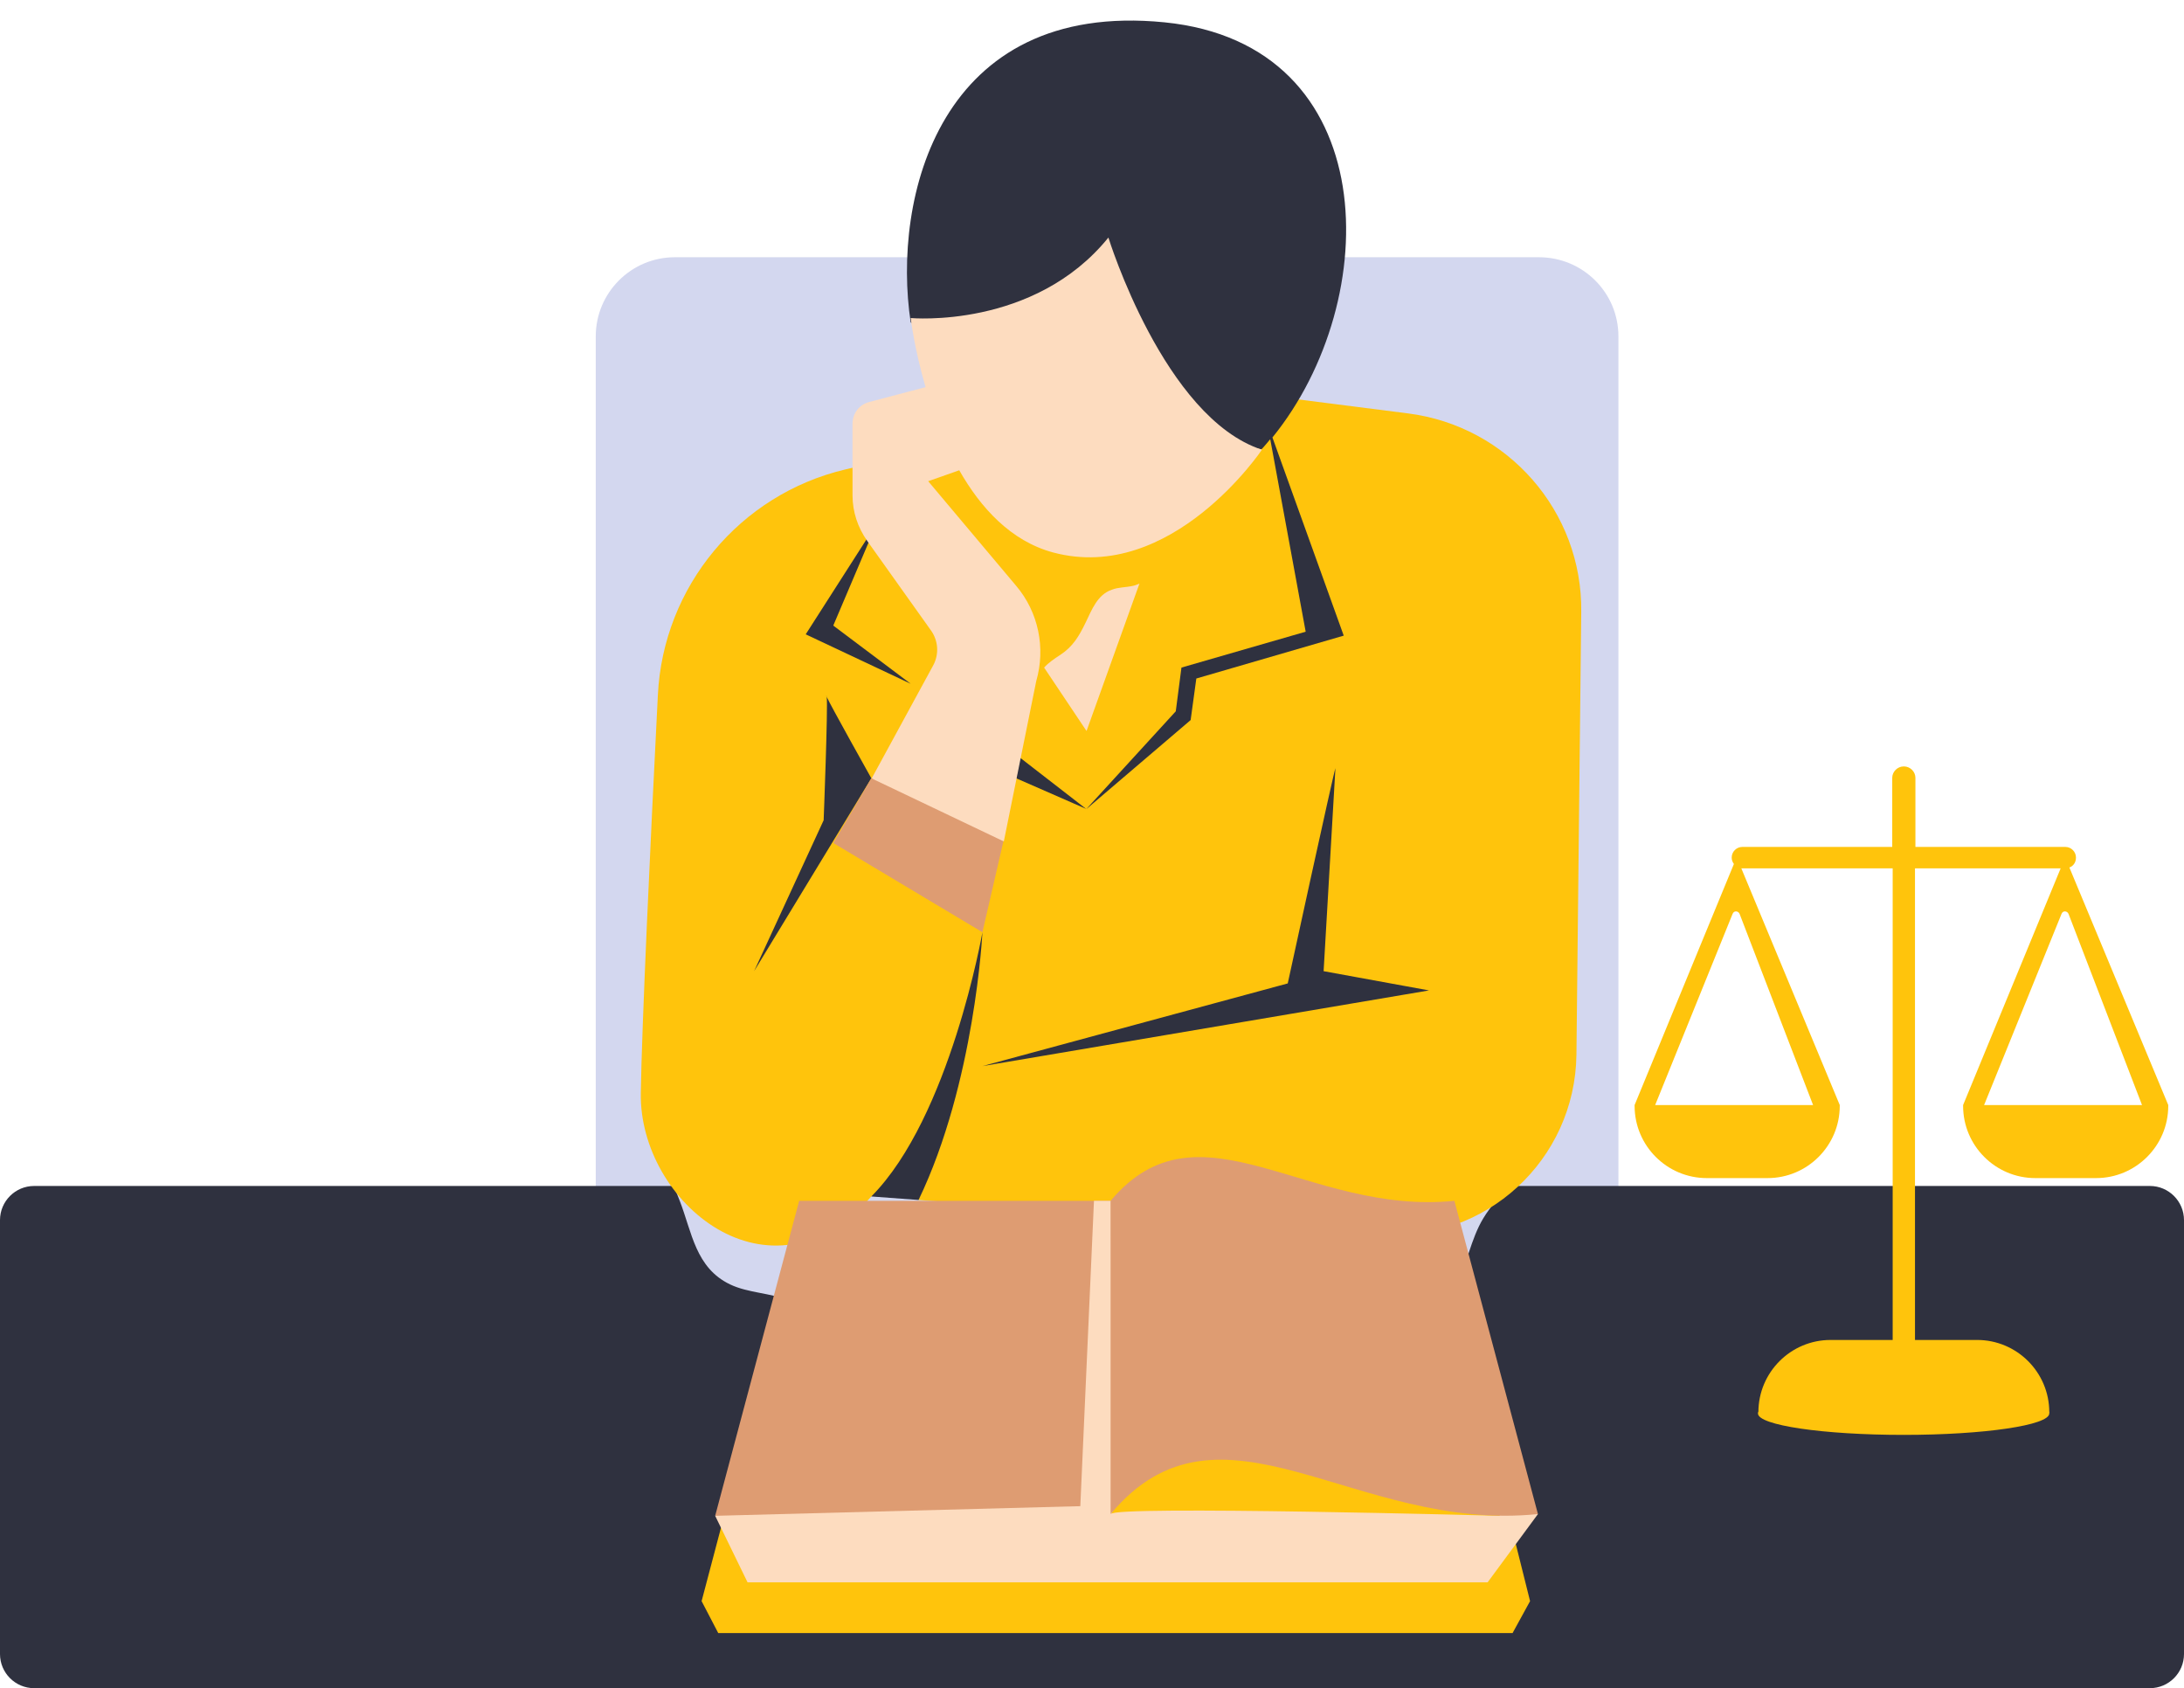
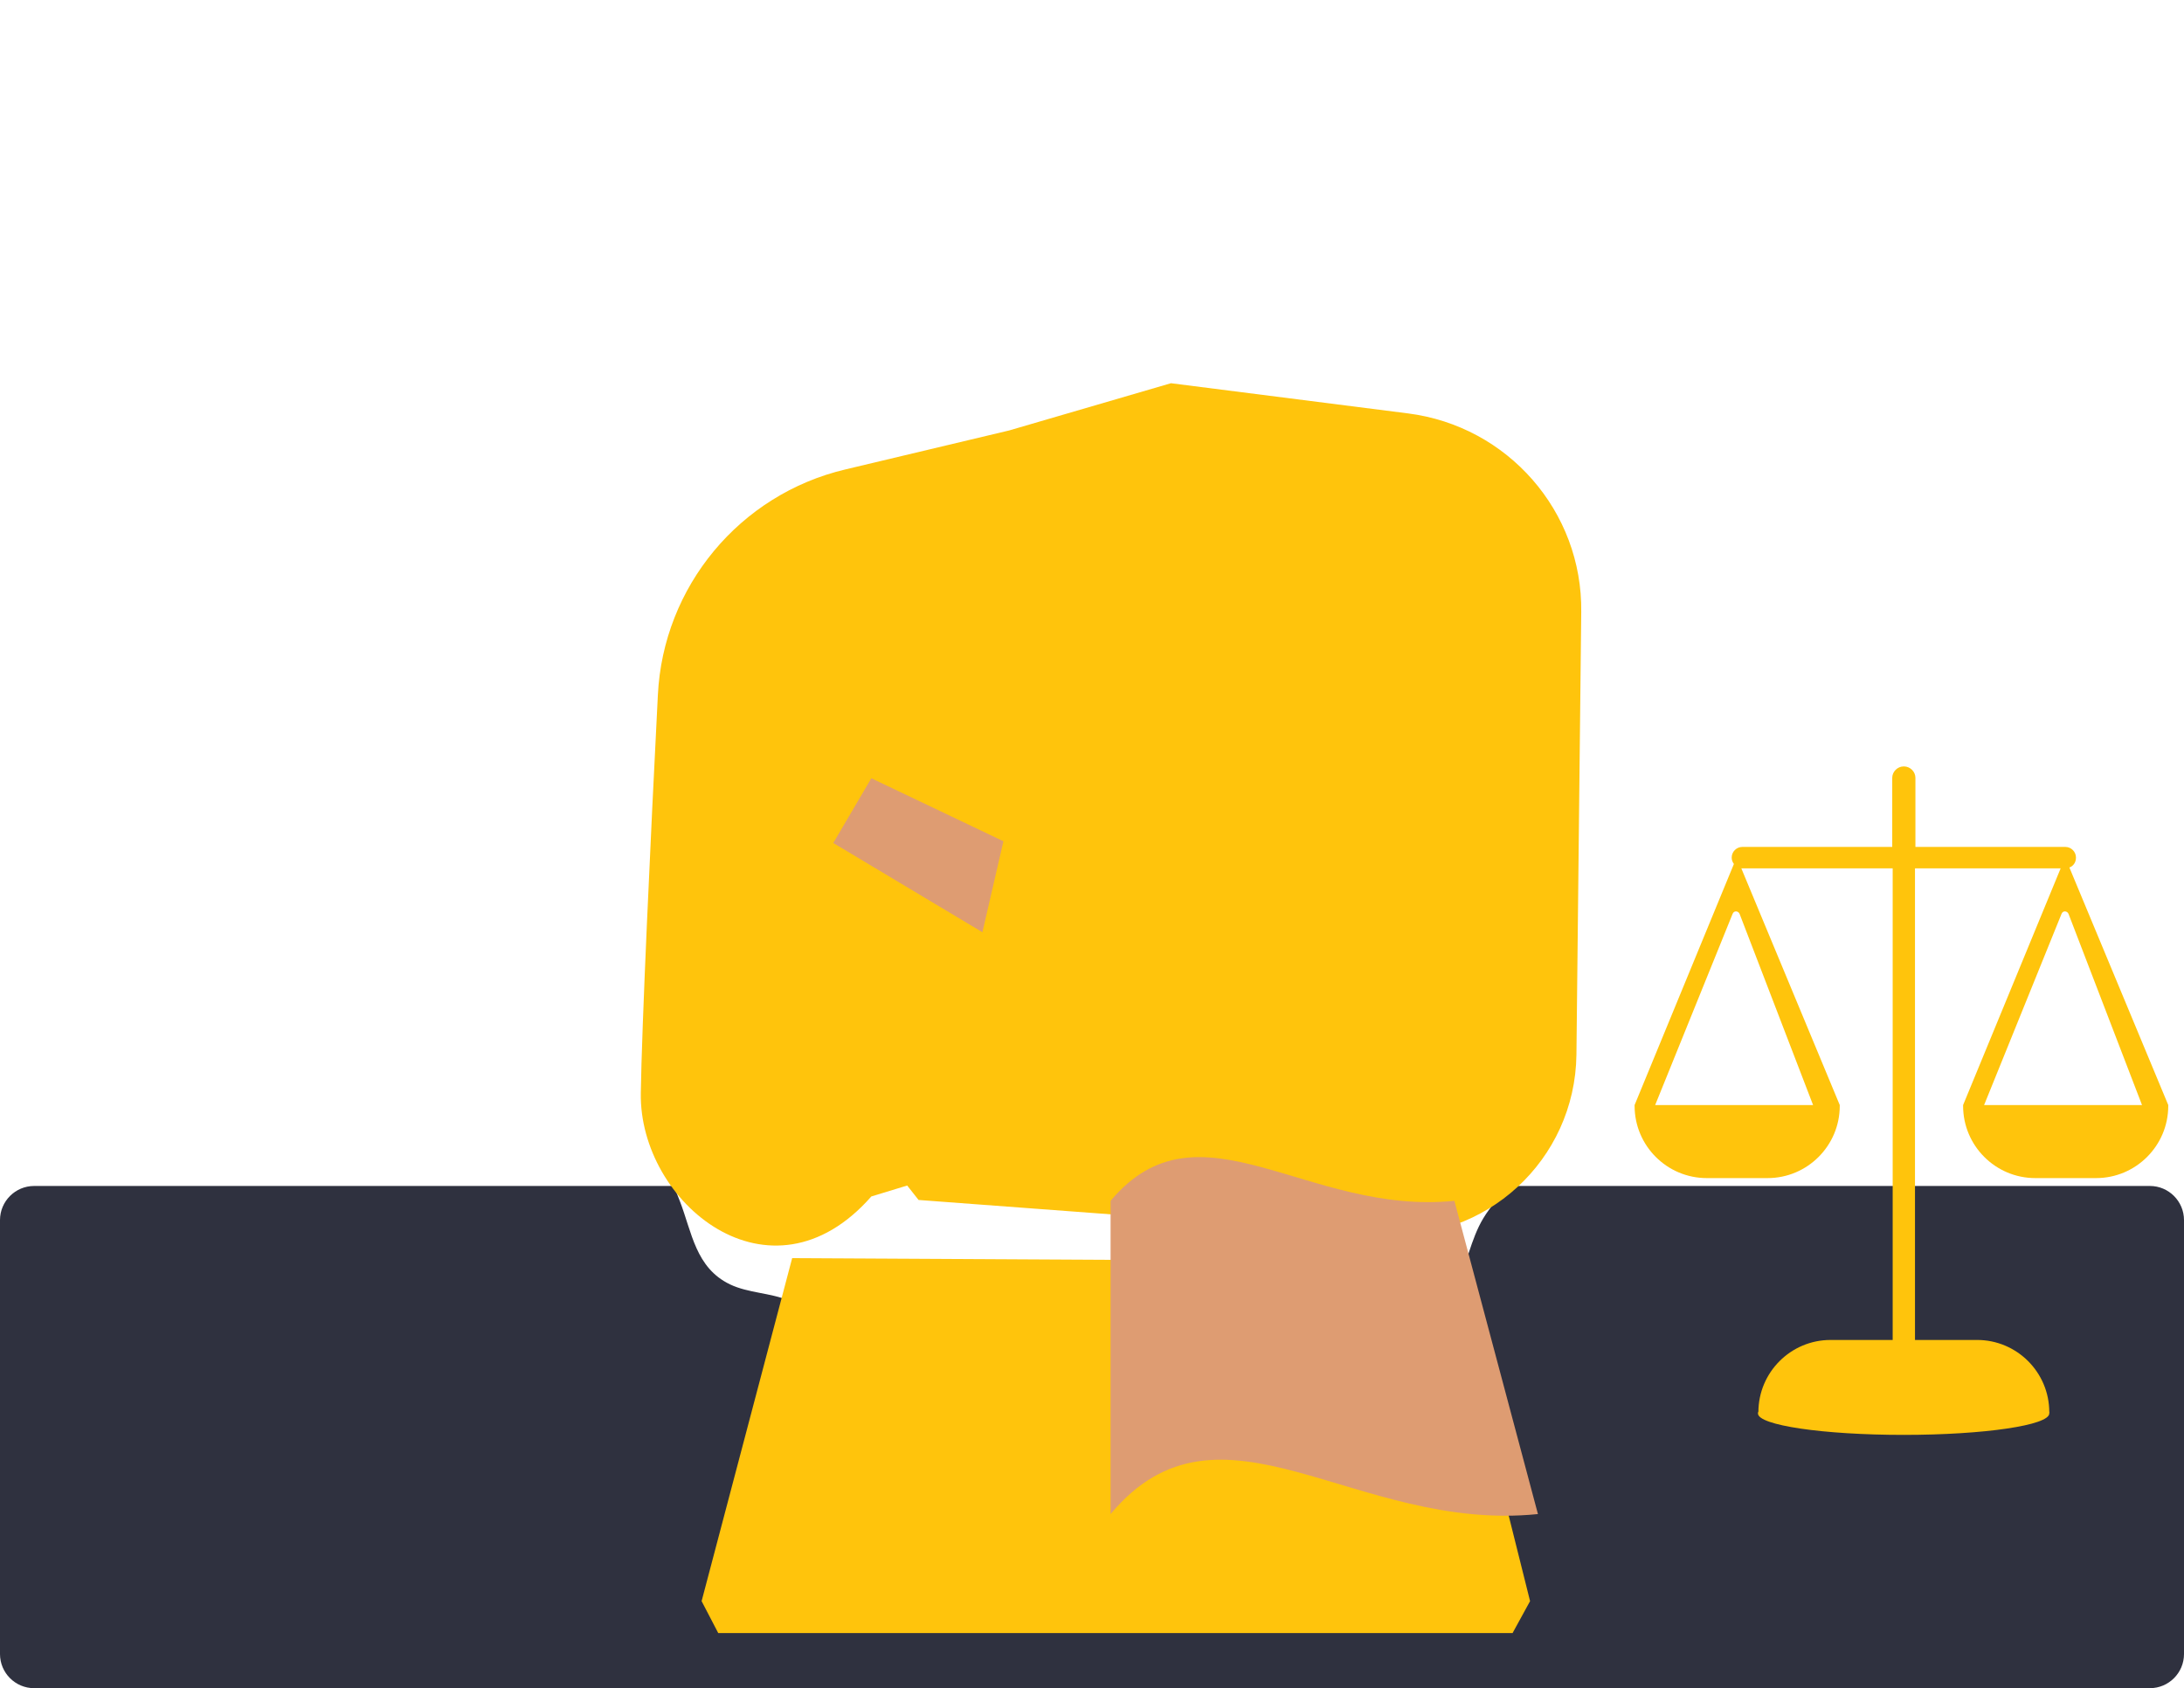
<svg xmlns="http://www.w3.org/2000/svg" fill="#000000" height="385.9" preserveAspectRatio="xMidYMid meet" version="1" viewBox="0.0 -4.7 499.3 385.9" width="499.3" zoomAndPan="magnify">
  <g id="change1_1">
-     <path d="M370,72.2v248.5H136.2V72.2c0-10,8.1-18.1,18.1-18.1h197.5C361.9,54.1,370,62.2,370,72.2z" fill="#d3d7ef" />
-   </g>
+     </g>
  <g id="change2_1">
    <path d="M499.3,274.2v99.2c0,4.3-3.5,7.8-7.8,7.8H7.8c-4.3,0-7.8-3.5-7.8-7.8v-99.2c0-4.3,3.5-7.8,7.8-7.8h146.3 c0.4,1.1,0.8,2.2,1.3,3.4c2.8,7.2,3.6,15.3,11.5,19.1c4.2,2,9.2,1.9,13.5,3.7c6,2.5,9.8,8.2,14.7,12.4c6.5,5.4,15.2,8,23.6,7.1 c6.1-0.7,11.9-3.1,17.7-5c10.9-3.5,22.4-5,33.8-4.5c11.3,0.5,22.6,3,33.9,2.2c11.3-0.7,23.3-5.5,28.7-15.5 c2.6-4.9,3.4-10.7,6.3-15.5c1.6-2.7,3.8-4.9,5.7-7.4h146.7C495.8,266.4,499.3,269.9,499.3,274.2z" fill="#2f313f" />
  </g>
  <g id="change3_1">
    <path d="M267.7,82.9l54.2,6.9c22.8,2.9,39.9,22.4,39.6,45.4l-1.1,101.2c-0.3,24.1-20.8,42.9-44.7,41.1L210,269.6 l-2.6-3.3l-8.2,2.5c-23.1,26.3-53.1,1.4-52.7-23.6c0.2-14.7,2.2-57.8,3.9-91c1.2-24.8,18.7-45.9,42.9-51.6l37.4-8.9L267.7,82.9z M349.8,361.3l-19.4-77.6l-149.3-0.8l-20.7,78.4l3.8,7.3h181.6L349.8,361.3z M435.2,313.5c-18.4,0-33.3,2.2-33.3,4.9 s14.9,4.9,33.3,4.9s33.3-2.2,33.3-4.9S453.6,313.5,435.2,313.5z" fill="#ffc40c" />
  </g>
  <g id="change2_2">
-     <path d="M208.2,69c-4.3-28.4,6.5-73.7,58-68.6c50.2,5,50.3,63.4,24.7,94.9l16.3,45.3l-33.7,9.8l-1.3,9.5l-23.9,20.4 l20.5-22.4l1.3-10l28.4-8.2l-8.1-44c-0.7,0.8-1.3,1.6-2,2.3l-44.3-7.7L208.2,69z M189,154.6c0.3,2.4-0.7,28.2-0.7,28.2l-15.9,34.5 l26.8-44.1C199.2,173.2,189.9,156.6,189,154.6z M189,154.6c0-0.1,0-0.2-0.1-0.2C188.9,154.4,188.9,154.5,189,154.6z M199.2,268.8 l10.8,0.8c12.9-26.8,14.6-61.2,14.6-61.2S217.2,250.7,199.2,268.8z M302.6,217.3l2.7-46.4c-0.4,0.9-10.9,49.2-10.9,49.2L224.6,239 l102.1-17.3L302.6,217.3z M190.5,138.3l9.9-23.3l-16.2,25.3l24,11.3L190.5,138.3z M232.3,173.2l16,7l-15.1-11.7L232.3,173.2z" fill="#2f313f" />
-   </g>
+     </g>
  <g id="change4_1">
-     <path d="M246.9,298.7l104.7,42.7L340.1,357H170.9l-7.4-15.2L246.9,298.7z" fill="#fddcbf" />
-   </g>
+     </g>
  <g id="change3_2">
    <path d="M262.1,327.9l22.2-27.1l58.7,41c0,0-88.8-2.4-89-0.4L262.1,327.9z M495.7,247.9v0.2 c0,9.1-7.4,16.5-16.5,16.5h-13.9c-9.1,0-16.5-7.4-16.5-16.5v-0.2l22.3-54.1h-33.3v107.8H452c9.1,0,16.5,7.4,16.5,16.5v0.2H402v-0.2 c0-9.1,7.4-16.5,16.5-16.5h14.2V193.8h-34.3c-0.1,0-0.2,0-0.3,0l22.5,54.1v0.2c0,9.1-7.4,16.5-16.5,16.5h-13.9 c-9.1,0-16.5-7.4-16.5-16.5v-0.2l22.7-55.1c-0.3-0.4-0.5-0.9-0.5-1.4v-0.1c0-1.3,1.1-2.4,2.4-2.4h34.3v-15.8c0-1.4,1.2-2.6,2.6-2.6 h0.1c1.4,0,2.6,1.2,2.6,2.6v15.8h34.3c1.3,0,2.4,1.1,2.4,2.4v0.1c0,1-0.6,1.9-1.5,2.2L495.7,247.9z M414.5,247.9l-16.8-43.7 c-0.3-0.7-1.3-0.8-1.6,0l-17.7,43.7H414.5z M489.7,247.9l-16.8-43.7c-0.3-0.7-1.3-0.8-1.6,0l-17.7,43.7H489.7z" fill="#ffc40c" />
  </g>
  <g id="change5_1">
-     <path d="M254.2,339.4l-90.7,2.4l19.2-72H254L254.2,339.4z" fill="#de9c72" />
-   </g>
+     </g>
  <g id="change4_2">
-     <path d="M259.1,129.2c0.5-0.1,0.9-0.3,1.4-0.5l-12.1,33.7l-9.7-14.5c1-1.1,2.3-2,3.7-2.9c2.9-1.9,4.3-4.3,5.8-7.4 c1.4-2.9,2.7-6.4,6-7.5C255.7,129.5,257.4,129.6,259.1,129.2z M250.1,269.8l-3.4,76l7.5-6.4l-0.2-69.6H250.1z M253.4,49.6 c-17,21-45.2,18.4-45.2,18.4s0.8,6.9,3.4,15.8l-12.9,3.4c-2.3,0.6-3.8,2.6-3.8,5v16.3c0,3.8,1.2,7.4,3.4,10.5l14.6,20.5 c1.6,2.3,1.8,5.3,0.5,7.8l-14.1,25.9l15.5,14.4h14.7l7.4-36.6c2.2-7.6,0.5-15.8-4.6-21.8l-20.1-23.9l7.1-2.5 c4.9,8.6,11.8,16.2,21.5,18.8c27.1,7.2,47.7-23.5,47.7-23.5C266.1,90.8,253.4,49.6,253.4,49.6z" fill="#fddcbf" />
-   </g>
+     </g>
  <g id="change5_2">
    <path d="M229.4,187.6l-4.8,20.8L190.5,188l8.7-14.8L229.4,187.6z M332.5,269.8c-33.7,3.4-58.4-24.1-78.6,0v71.6 c25.1-30,55.8,4.3,97.7,0L332.5,269.8z" fill="#de9c72" />
  </g>
</svg>